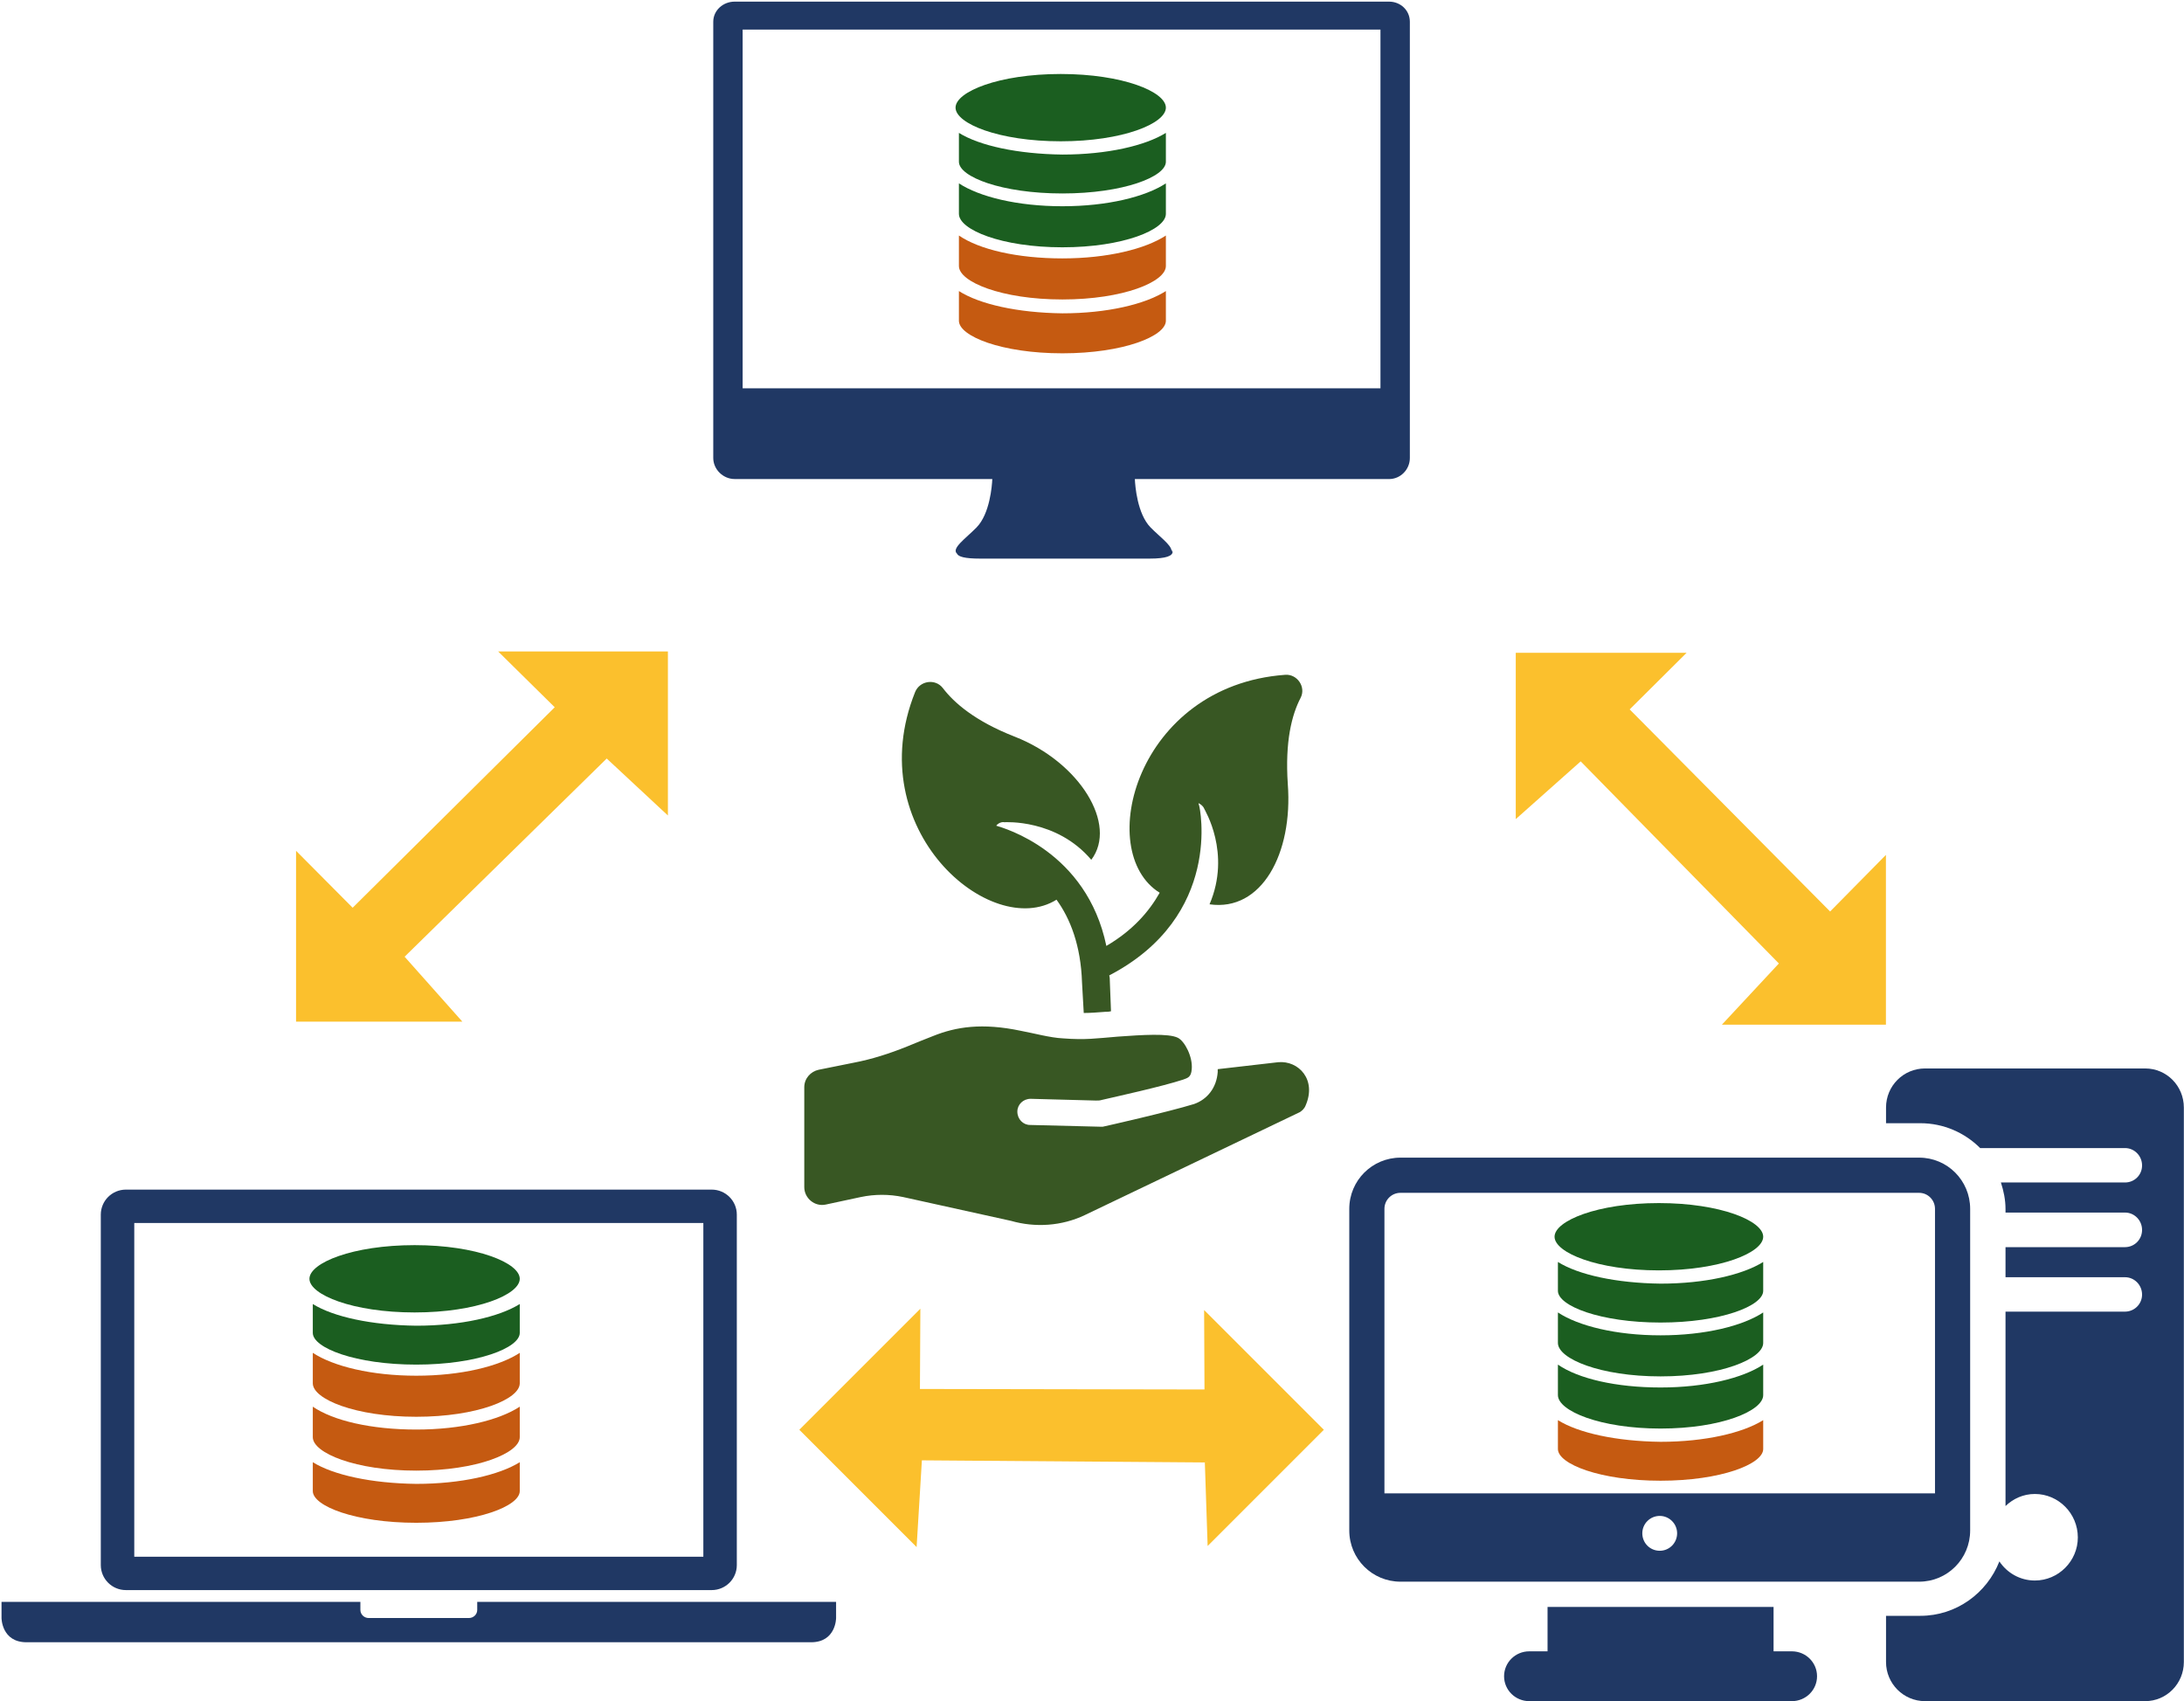
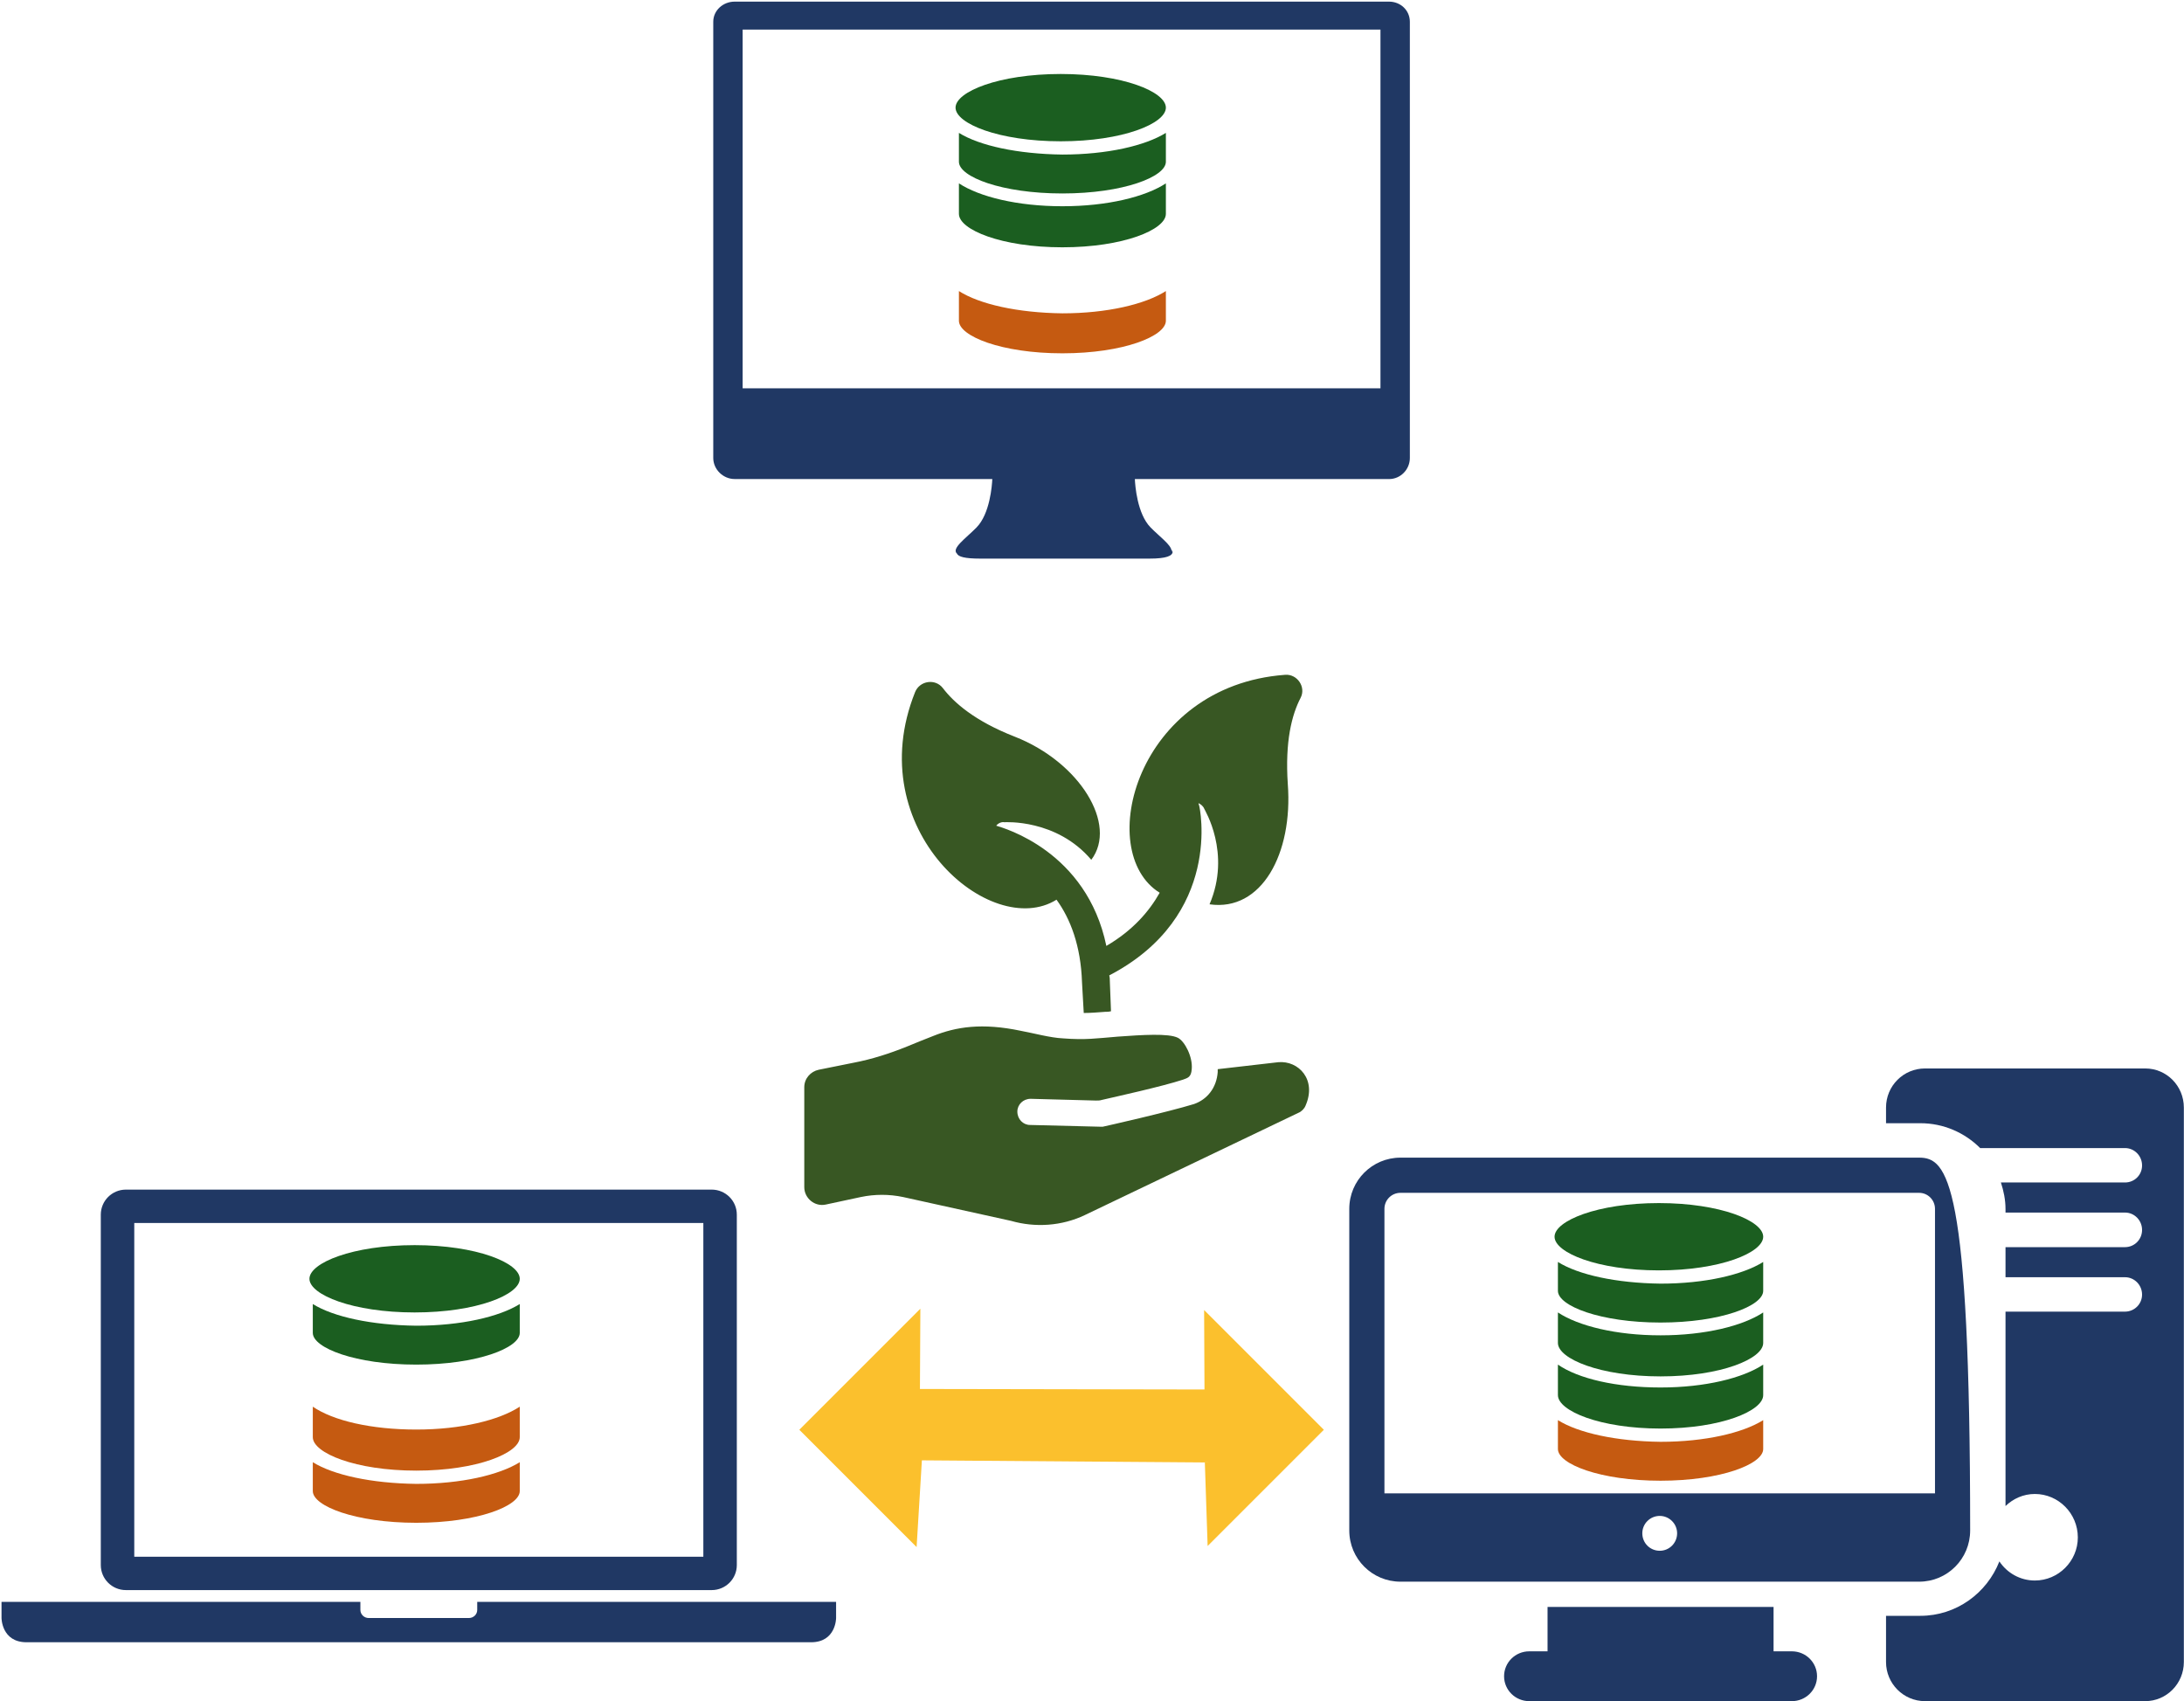
<svg xmlns="http://www.w3.org/2000/svg" width="1298" height="1011" xml:space="preserve" overflow="hidden">
  <defs>
    <clipPath id="clip0">
      <rect x="1" y="122" width="1298" height="1011" />
    </clipPath>
  </defs>
  <g clip-path="url(#clip0)" transform="translate(-1 -122)">
    <path d="M628.904 656.671C637.173 668.007 643.374 684.152 644.063 705.794L645.097 724C649.231 724 653.365 723.657 657.844 723.313 658.878 723.313 659.911 723.313 661.289 722.97L660.6 705.107C660.6 704.076 660.6 703.045 660.256 701.671 728.126 666.289 714.001 601.364 713.656 600.677 713.656 600.334 713.312 599.99 713.312 599.303 714.69 599.99 716.068 601.021 716.757 602.738 716.757 603.082 732.95 628.845 719.858 659.419 750.865 663.884 769.469 629.189 766.369 587.967 764.646 562.547 768.78 546.745 773.948 536.782 777.393 530.256 771.881 522.355 764.646 523.042 676.448 529.569 650.954 628.158 690.229 652.548 684.028 663.541 674.381 674.877 658.533 684.152 646.819 627.815 597.553 614.074 593.074 612.7 594.108 611.326 596.175 610.295 597.897 610.639 598.242 610.639 628.904 608.578 649.576 632.968 665.423 612.013 642.685 574.913 604.099 559.798 580.327 550.523 567.924 539.531 561.378 530.943 556.899 525.103 547.597 526.477 544.841 533.347 512.112 615.105 589.973 681.06 628.904 656.671Z" fill="#385723" fill-rule="evenodd" />
    <path d="M760.751 753.248 724.717 757.393C724.717 758.084 724.717 758.429 724.717 759.12 724.031 768.445 718.54 775.352 710.647 778.115 694.861 782.951 658.14 791.239 656.424 791.585 655.738 791.585 655.395 791.585 654.708 791.585 654.708 791.585 654.708 791.585 654.708 791.585L613.184 790.549C609.065 790.549 605.634 787.095 605.634 782.605 605.634 778.461 609.065 775.007 613.527 775.007L652.306 776.043C653.679 776.043 654.708 776.043 655.738 775.698 664.661 773.626 691.429 767.754 704.126 763.61 706.872 762.574 708.931 762.228 709.274 757.393 709.961 750.14 705.156 740.815 701.038 738.743 695.547 735.98 679.761 737.016 665.347 738.052 652.649 739.088 646.129 740.124 632.745 739.088 625.195 738.743 615.243 735.98 607.693 734.598 584.7 729.763 569.257 732.181 555.529 737.707 550.381 739.779 544.891 741.851 540.086 743.923 529.791 748.068 519.152 751.522 508.17 753.594L487.58 757.738C482.775 758.774 479 762.919 479 768.1L479 827.504C479 834.066 485.177 839.247 491.698 837.865L512.632 833.375C520.868 831.648 529.448 831.648 537.684 833.375L601.859 847.536C616.272 851.68 632.058 850.644 645.786 844.082L772.763 783.296C774.479 782.605 776.194 780.878 776.881 779.152 783.744 763.61 772.763 752.212 760.751 753.248Z" fill="#385723" fill-rule="evenodd" />
-     <path d="M1121.85 730.953 1024.36 730.953 1058.22 694.585 940.436 574.472 901.852 608.785 901.852 509.953 1003.38 509.953 969.547 543.587 1088.68 663.688 1121.85 630.056Z" fill="#FBC02D" fill-rule="evenodd" />
    <path d="M826.565 122.97 635.338 122.97 628.818 122.97 437.586 122.97C430.775 122.97 424.906 128.139 424.906 134.938L424.906 370.188 424.906 371.007 424.906 392.807 424.906 394.17C424.906 400.969 430.773 406.682 437.586 406.682L590.75 406.682C590.571 410.577 589.349 427.352 581.357 435.484 575.063 441.894 566.306 447.898 569.729 450.982 570.557 452.876 574.481 453.97 583.412 453.97 603.11 453.97 624.446 453.97 632.256 453.97 634.228 453.97 635.339 453.97 635.339 453.97 643.144 453.97 664.488 453.97 684.178 453.97 694.349 453.97 697.902 452.306 697.938 449.827L697.589 449.827 697.589 449.01 697.231 449.01C696.775 445.661 689.992 440.712 684.854 435.501 676.862 427.368 675.648 410.601 675.471 406.699L826.573 406.699C833.389 406.699 838.907 400.986 838.907 394.187L838.907 392.815 838.907 371.023 838.907 370.196 838.907 134.948C838.907 128.139 833.376 122.97 826.565 122.97ZM821.441 352.776 442.367 352.776 442.367 139.572 821.441 139.572 821.441 352.776 821.449 352.776 821.441 352.776Z" fill="#203864" fill-rule="evenodd" />
    <path d="M631.408 205.97C668.176 205.97 693.906 195.442 693.906 185.969 693.906 176.497 668.174 165.97 631.408 165.97 594.641 165.97 568.906 176.495 568.906 185.969 568.906 195.44 594.643 205.97 631.408 205.97Z" fill="#1B5E20" fill-rule="evenodd" />
    <path d="M570.906 200.971 570.906 218.146C570.906 227.061 596.232 236.971 632.399 236.971 668.58 236.971 693.906 227.063 693.906 218.146L693.906 200.971C681.693 208.57 659.083 213.852 632.399 213.852 605.727 213.522 583.111 208.568 570.906 200.971Z" fill="#1B5E20" fill-rule="evenodd" />
    <path d="M570.906 230.97 570.906 249.097C570.906 258.509 596.232 268.971 632.399 268.971 668.58 268.971 693.906 258.514 693.906 249.097L693.906 230.97C681.693 238.987 659.083 244.568 632.399 244.568 605.727 244.568 583.111 238.985 570.906 230.97Z" fill="#1B5E20" fill-rule="evenodd" />
-     <path d="M570.906 261.97 570.906 280.098C570.906 289.506 596.232 299.971 632.399 299.971 668.58 299.971 693.906 289.511 693.906 280.098L693.906 261.97C681.693 269.989 659.083 275.566 632.399 275.566 605.727 275.568 583.111 270.339 570.906 261.97Z" fill="#C55A11" fill-rule="evenodd" />
    <path d="M570.906 294.97 570.906 312.621C570.906 321.787 596.232 331.97 632.399 331.97 668.58 331.97 693.906 321.79 693.906 312.621L693.906 294.97C681.693 302.778 659.083 308.208 632.399 308.208 605.727 307.875 583.111 302.777 570.906 294.97Z" fill="#C55A11" fill-rule="evenodd" />
    <path d="M284.627 1073.97 284.627 1078.77C284.627 1081.42 282.408 1083.57 279.667 1083.57L220.147 1083.57C217.402 1083.57 215.187 1081.42 215.187 1078.77L215.187 1073.97 1.907 1073.97 1.907 1083.57C1.907 1083.57 1.907 1097.97 16.787 1097.97L483.027 1097.97C497.907 1097.97 497.907 1083.57 497.907 1083.57L497.907 1073.97 284.627 1073.97Z" fill="#203864" fill-rule="evenodd" />
    <path d="M423.986 828.971 75.827 828.971C67.579 828.971 60.906 835.63 60.906 843.846L60.906 848.802 60.906 1052.1C60.906 1060.31 67.579 1066.97 75.827 1066.97L80.801 1066.97 419.012 1066.97 423.986 1066.97C432.224 1066.97 438.907 1060.31 438.907 1052.1L438.907 848.802 438.907 843.846C438.907 835.63 432.229 828.971 423.986 828.971ZM419.012 1047.14 80.801 1047.14 80.801 848.802 419.012 848.802 419.012 1047.14Z" fill="#203864" fill-rule="evenodd" />
    <path d="M247.408 901.97C284.176 901.97 309.906 891.442 309.906 881.969 309.906 872.499 284.174 861.97 247.408 861.97 210.641 861.97 184.906 872.497 184.906 881.969 184.906 891.44 210.643 901.97 247.408 901.97Z" fill="#1B5E20" fill-rule="evenodd" />
    <path d="M186.906 896.971 186.906 914.146C186.906 923.059 212.232 932.971 248.399 932.971 284.58 932.971 309.906 923.061 309.906 914.146L309.906 896.971C297.693 904.57 275.083 909.851 248.399 909.851 221.727 909.522 199.111 904.57 186.906 896.971Z" fill="#1B5E20" fill-rule="evenodd" />
-     <path d="M186.906 925.971 186.906 944.097C186.906 953.509 212.232 963.971 248.399 963.971 284.58 963.971 309.906 953.514 309.906 944.097L309.906 925.971C297.693 933.987 275.083 939.566 248.399 939.566 221.727 939.566 199.111 933.985 186.906 925.971Z" fill="#C55A11" fill-rule="evenodd" />
    <path d="M186.906 957.971 186.906 976.097C186.906 985.506 212.232 995.971 248.399 995.971 284.58 995.971 309.906 985.512 309.906 976.097L309.906 957.971C297.693 965.989 275.083 971.565 248.399 971.565 221.727 971.566 199.111 966.339 186.906 957.971Z" fill="#C55A11" fill-rule="evenodd" />
    <path d="M186.906 990.971 186.906 1008.14C186.906 1017.06 212.232 1026.97 248.399 1026.97 284.58 1026.97 309.906 1017.07 309.906 1008.14L309.906 990.971C297.693 998.568 275.083 1003.85 248.399 1003.85 221.727 1003.53 199.111 998.567 186.906 990.971Z" fill="#C55A11" fill-rule="evenodd" />
    <path d="M920.745 1076.97 920.745 1103.36 909.866 1103.36C901.602 1103.36 894.906 1109.99 894.906 1118.17 894.906 1126.35 901.602 1132.97 909.866 1132.97L1065.95 1132.97C1074.22 1132.97 1080.91 1126.35 1080.91 1118.17 1080.91 1109.98 1074.22 1103.36 1065.95 1103.36L1055.07 1103.36 1055.07 1076.97 920.745 1076.97Z" fill="#203864" fill-rule="evenodd" />
    <path d="M1210.36 1061.28C1201.55 1061.28 1193.82 1056.75 1189.28 1049.92 1181.86 1068.81 1163.66 1082.26 1142.32 1082.26L1121.91 1082.26 1121.91 1109.73C1121.91 1122.54 1132.27 1132.97 1145.09 1132.97L1275.93 1132.97C1288.65 1132.97 1298.91 1122.54 1298.91 1109.73L1298.91 780.213C1298.91 767.301 1288.65 756.97 1275.93 756.97L1145.09 756.97C1132.27 756.97 1121.91 767.301 1121.91 780.213L1121.91 789.51 1142.32 789.51C1156.17 789.51 1168.71 795.165 1177.85 804.282L1263.92 804.282C1269.56 804.282 1274.08 808.931 1274.08 814.611 1274.08 820.294 1269.56 824.735 1263.92 824.735L1190.18 824.735C1191.81 829.74 1192.92 834.988 1192.92 840.54L1192.92 842.606 1263.92 842.606C1269.56 842.606 1274.08 847.255 1274.08 852.937 1274.08 858.618 1269.56 863.163 1263.92 863.163L1192.92 863.163 1192.92 881.034 1263.92 881.034C1269.56 881.034 1274.08 885.683 1274.08 891.363 1274.08 896.942 1269.56 901.487 1263.92 901.487L1192.92 901.487 1192.92 1017.02C1197.47 1012.65 1203.51 1009.85 1210.36 1009.85 1224.41 1009.85 1235.9 1021.42 1235.9 1035.67 1235.9 1049.72 1224.41 1061.28 1210.36 1061.28Z" fill="#203864" fill-rule="evenodd" />
-     <path d="M833.32 1061.97 1141.59 1061.97C1158.35 1061.97 1171.91 1048.41 1171.91 1031.53L1171.91 840.409C1171.91 823.532 1158.35 809.97 1141.59 809.97L833.32 809.97C816.561 809.97 802.907 823.534 802.907 840.409L802.907 1031.53C802.907 1048.41 816.561 1061.97 833.32 1061.97ZM987.44 1043.6C981.651 1043.6 977.061 1039 977.061 1033.21 977.061 1027.55 981.65 1022.89 987.44 1022.89 993.089 1022.89 997.75 1027.55 997.75 1033.21 997.75 1039 993.089 1043.6 987.44 1043.6ZM823.802 840.409C823.802 835.129 828.045 830.886 833.32 830.886L1141.59 830.886C1146.76 830.886 1151.01 835.131 1151.01 840.409L1151.01 1009.48 823.802 1009.48 823.802 840.409Z" fill="#203864" fill-rule="evenodd" />
+     <path d="M833.32 1061.97 1141.59 1061.97C1158.35 1061.97 1171.91 1048.41 1171.91 1031.53C1171.91 823.532 1158.35 809.97 1141.59 809.97L833.32 809.97C816.561 809.97 802.907 823.534 802.907 840.409L802.907 1031.53C802.907 1048.41 816.561 1061.97 833.32 1061.97ZM987.44 1043.6C981.651 1043.6 977.061 1039 977.061 1033.21 977.061 1027.55 981.65 1022.89 987.44 1022.89 993.089 1022.89 997.75 1027.55 997.75 1033.21 997.75 1039 993.089 1043.6 987.44 1043.6ZM823.802 840.409C823.802 835.129 828.045 830.886 833.32 830.886L1141.59 830.886C1146.76 830.886 1151.01 835.131 1151.01 840.409L1151.01 1009.48 823.802 1009.48 823.802 840.409Z" fill="#203864" fill-rule="evenodd" />
    <path d="M986.909 876.97C1023.38 876.97 1048.91 866.442 1048.91 856.969 1048.91 847.498 1023.38 836.97 986.909 836.97 950.436 836.97 924.907 847.497 924.907 856.969 924.907 866.44 950.438 876.97 986.909 876.97Z" fill="#1B5E20" fill-rule="evenodd" />
    <path d="M926.907 871.971 926.907 889.146C926.907 898.059 952.029 907.971 987.902 907.971 1023.79 907.971 1048.91 898.061 1048.91 889.146L1048.91 871.971C1036.79 879.57 1014.37 884.851 987.902 884.851 961.446 884.522 939.015 879.57 926.907 871.971Z" fill="#1B5E20" fill-rule="evenodd" />
    <path d="M926.907 901.97 926.907 920.097C926.907 929.509 952.029 939.971 987.902 939.971 1023.79 939.971 1048.91 929.514 1048.91 920.097L1048.91 901.97C1036.79 909.987 1014.37 915.566 987.902 915.566 961.446 915.566 939.015 909.985 926.907 901.97Z" fill="#1B5E20" fill-rule="evenodd" />
    <path d="M926.907 932.97 926.907 951.097C926.907 960.506 952.029 970.971 987.902 970.971 1023.79 970.971 1048.91 960.513 1048.91 951.097L1048.91 932.97C1036.79 940.989 1014.37 946.565 987.902 946.565 961.446 946.566 939.015 941.339 926.907 932.97Z" fill="#1B5E20" fill-rule="evenodd" />
    <path d="M926.907 965.971 926.907 983.144C926.907 992.063 952.029 1001.97 987.902 1001.97 1023.79 1001.97 1048.91 992.067 1048.91 983.144L1048.91 965.971C1036.79 973.568 1014.37 978.851 987.902 978.851 961.446 978.527 939.015 973.567 926.907 965.971Z" fill="#C55A11" fill-rule="evenodd" />
-     <path d="M397.953 509.148 397.953 606.637 361.585 572.781 241.472 690.565 275.784 729.148 176.953 729.148 176.953 627.616 210.587 661.454 330.688 542.316 297.056 509.148Z" fill="#FBC02D" fill-rule="evenodd" />
    <path d="M787.797 971.691 718.726 1040.76 717.063 991.124 548.897 989.859 545.761 1041.4 476.056 971.691 547.992 899.755 547.74 947.451 716.856 947.748 716.635 900.528Z" fill="#FBC02D" fill-rule="evenodd" />
  </g>
</svg>